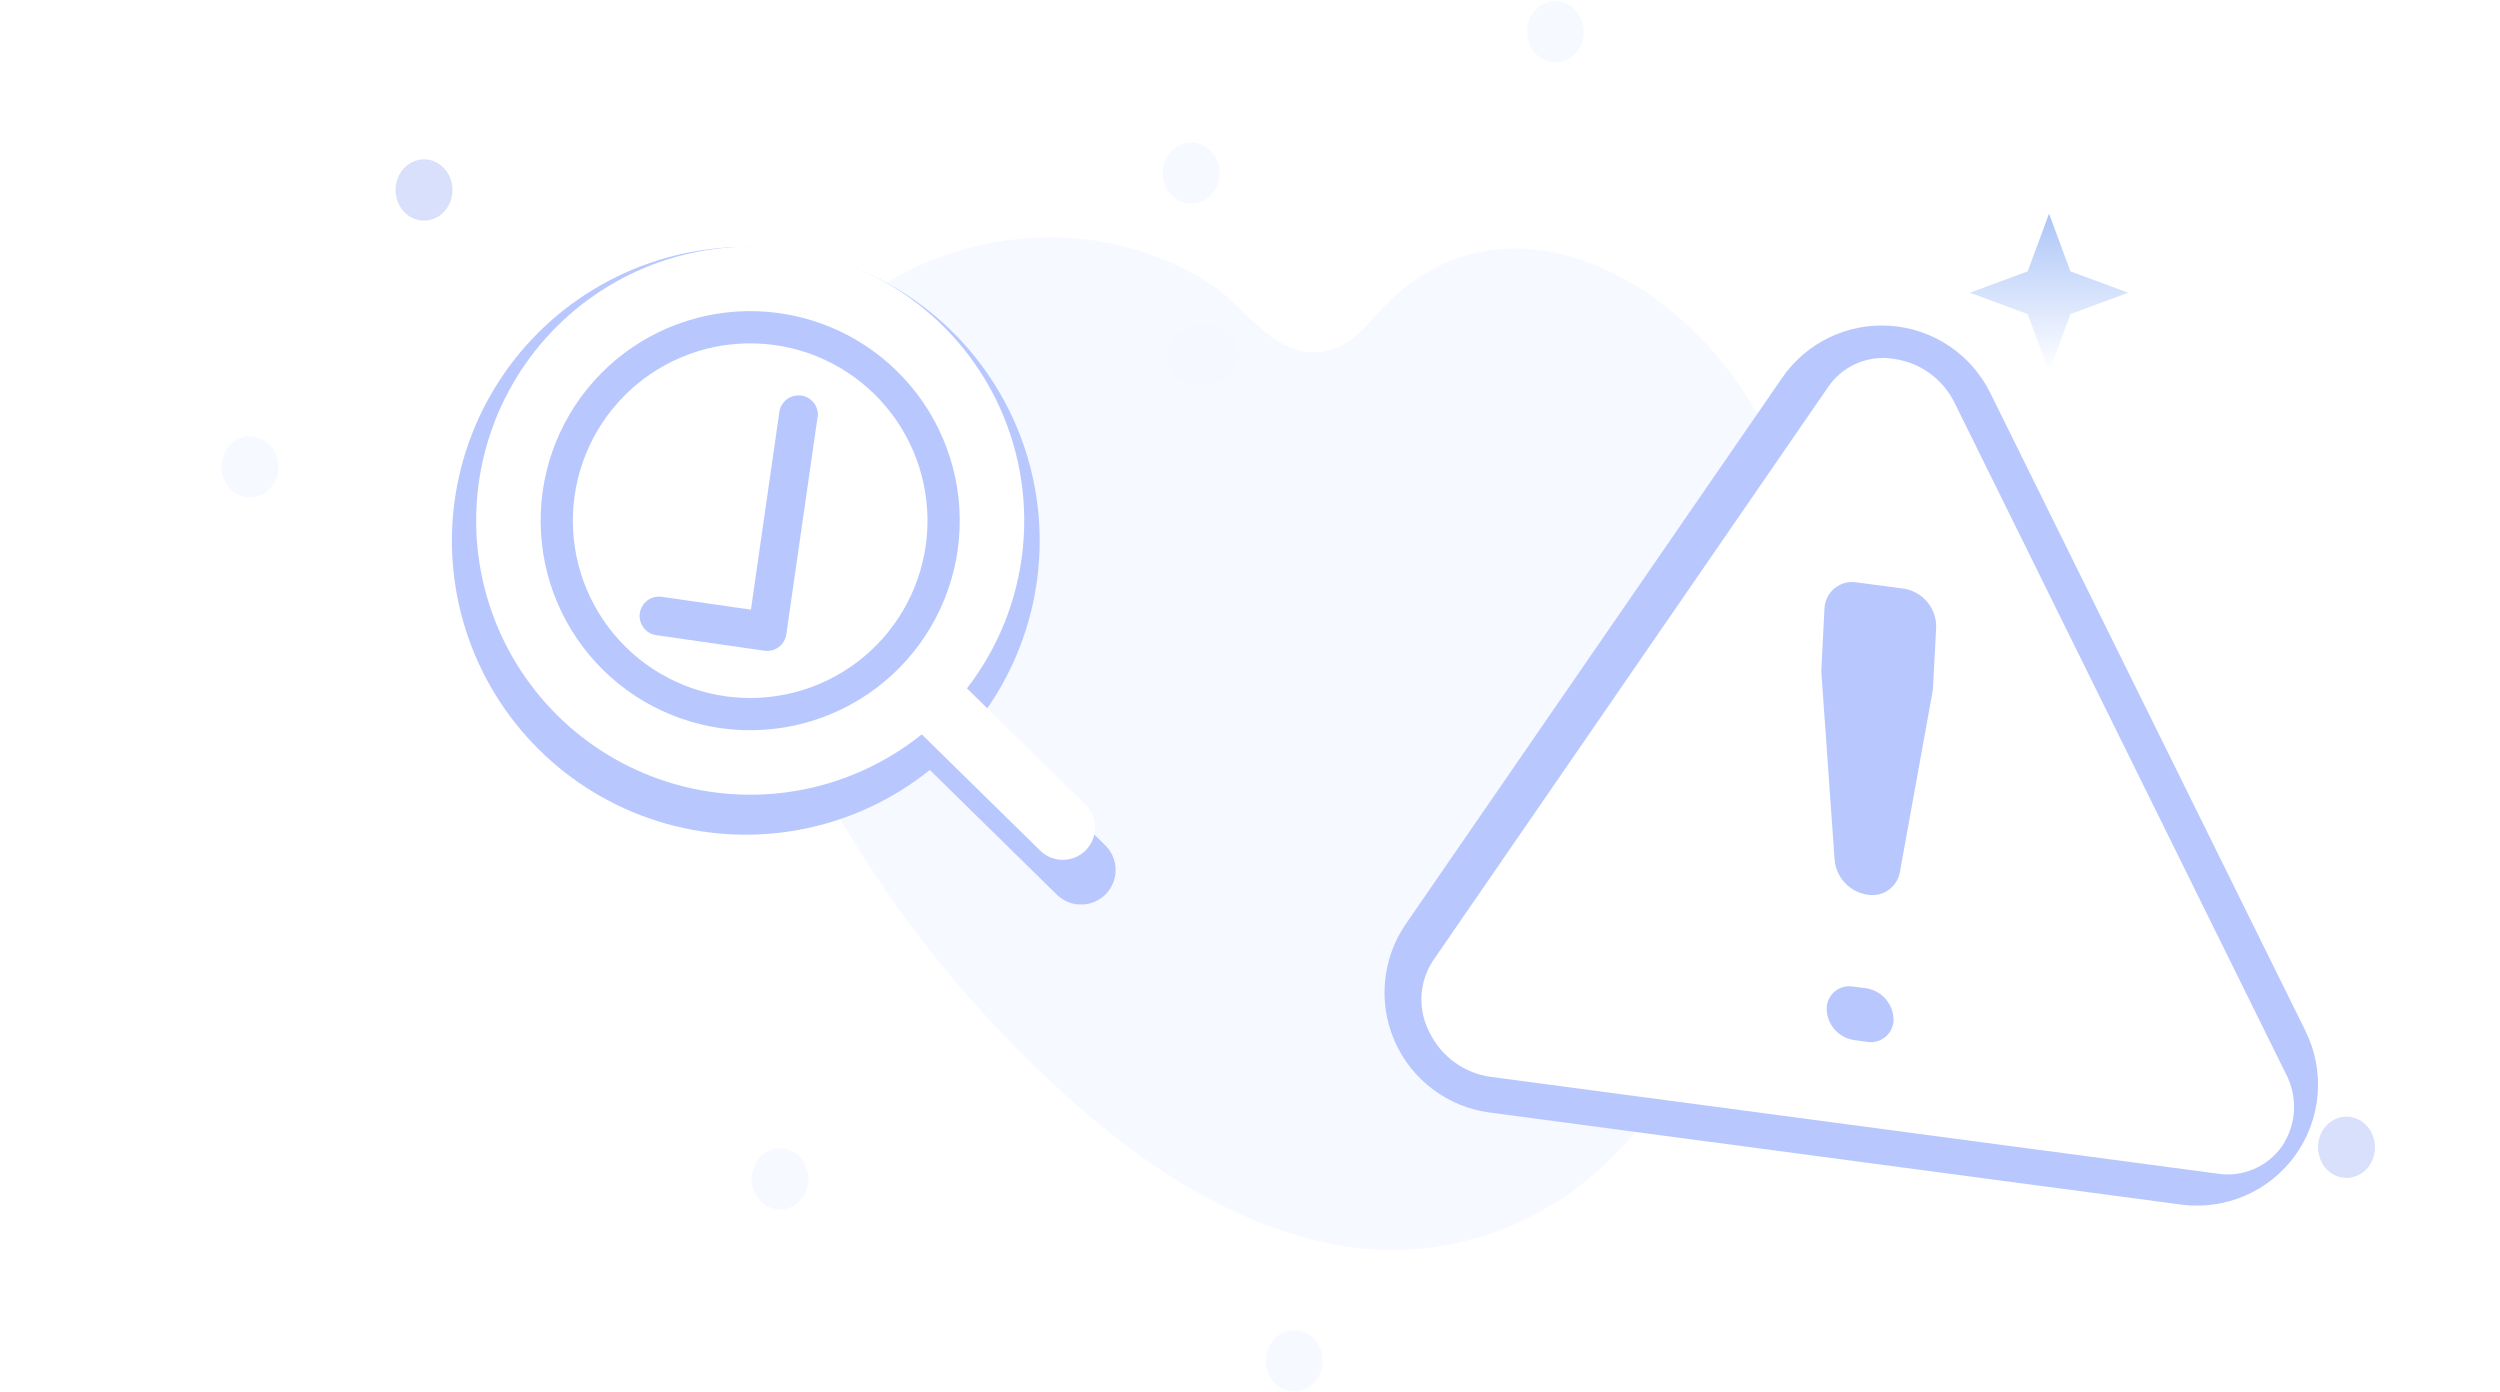
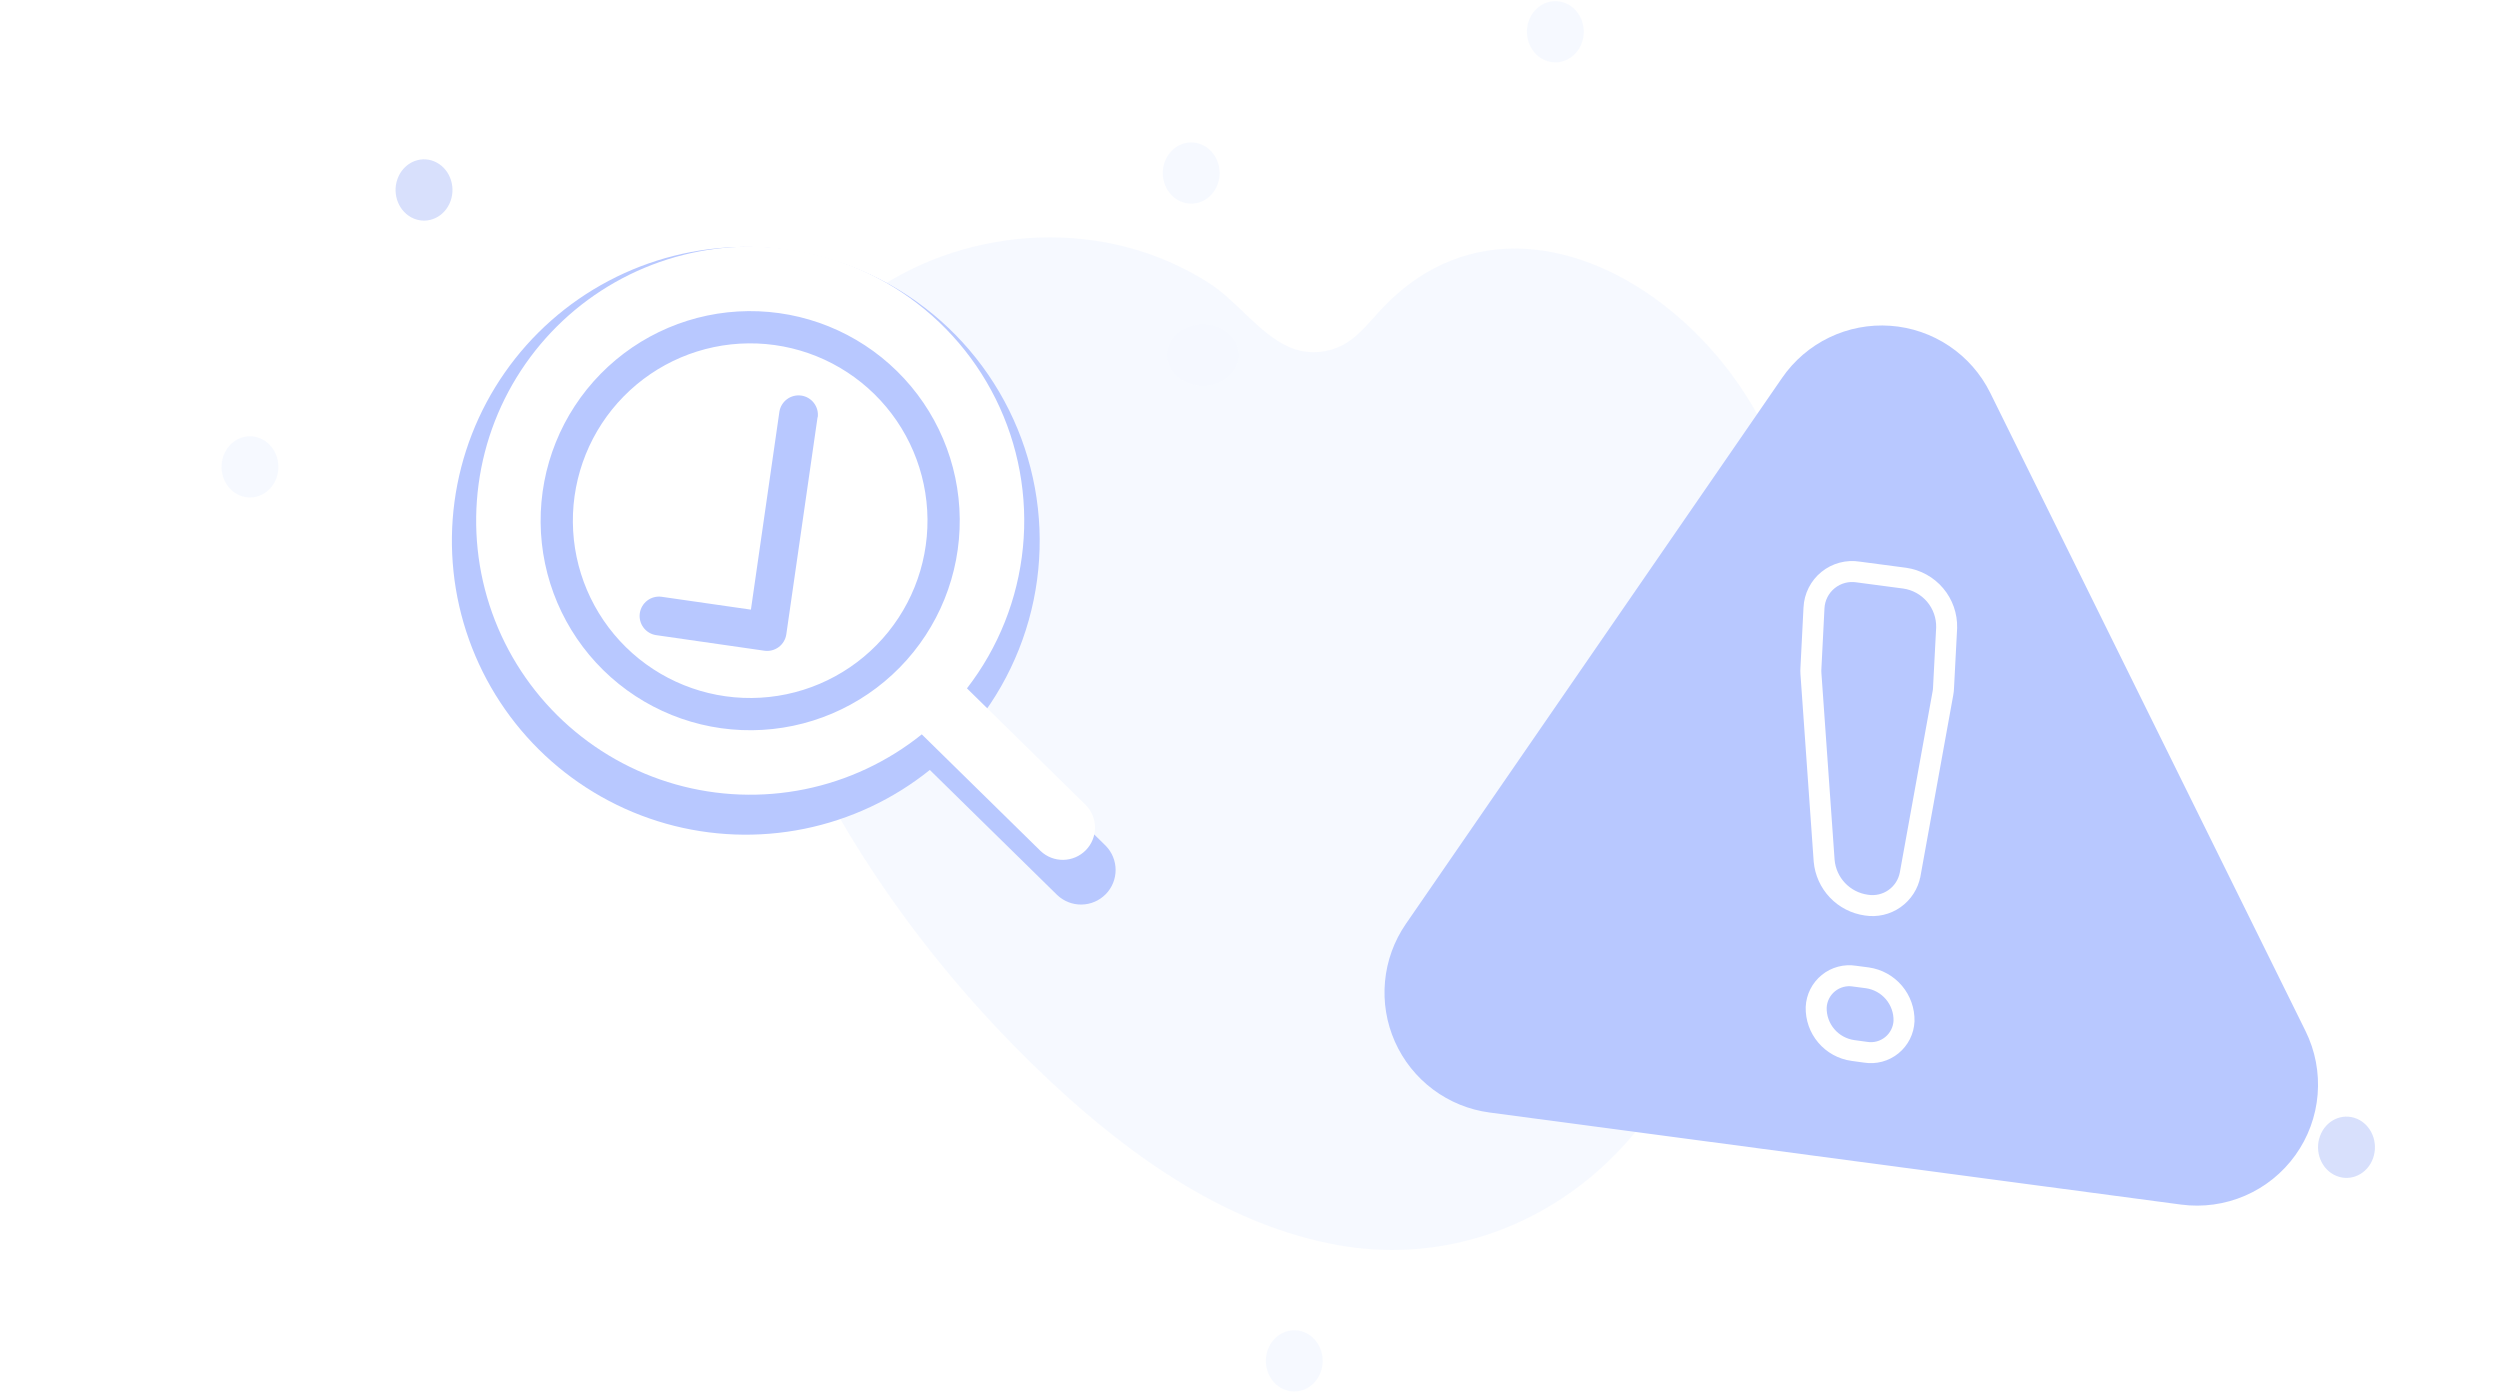
<svg xmlns="http://www.w3.org/2000/svg" width="316" height="176" viewBox="0 0 316 176" fill="none">
-   <rect width="316" height="176" fill="white" />
  <g opacity="0.16">
    <path d="M156.253 46.27C155.353 48.265 152.739 49.256 150.414 48.485C148.089 47.713 146.933 45.471 147.833 43.476C148.732 41.481 151.346 40.49 153.671 41.262C155.997 42.034 157.152 44.276 156.253 46.27Z" fill="#6597FF" fill-opacity="0.13" />
    <path d="M201.823 148.141C208.776 142.08 214.515 132.849 216.164 123.249C217.875 113.289 216.253 103.378 219.708 93.526C221.685 87.892 224.817 82.733 226.215 76.902C232.822 49.349 196.245 16.379 174.792 38.879C173.321 40.422 172.009 42.196 170.239 43.313C168.032 44.705 165.213 44.9 162.86 43.824C159.066 42.088 156.362 38.03 152.792 35.754C149.559 33.694 146.053 32.183 142.405 31.23C135.164 29.339 127.437 29.662 120.31 31.965C106.074 36.565 95.04 49.278 94.052 65.632C93.468 75.31 96.749 84.787 100.859 93.412C108.719 109.911 119.791 124.541 132.778 136.699C143.271 146.523 155.468 154.962 169.177 157.397C181.297 159.55 193.022 155.814 201.823 148.141Z" fill="#6597FF" fill-opacity="0.35" />
    <path d="M153.922 23.27C153.206 25.265 151.124 26.256 149.272 25.485C147.42 24.713 146.499 22.471 147.216 20.476C147.932 18.482 150.014 17.49 151.866 18.262C153.719 19.034 154.639 21.276 153.922 23.27Z" fill="#6597FF" fill-opacity="0.35" />
-     <path d="M101.95 150.411C101.233 152.406 99.151 153.397 97.299 152.625C95.447 151.854 94.527 149.611 95.243 147.617C95.96 145.622 98.042 144.631 99.894 145.402C101.746 146.174 102.666 148.417 101.95 150.411Z" fill="#6597FF" fill-opacity="0.35" />
    <path d="M34.95 60.411C34.233 62.406 32.151 63.397 30.299 62.625C28.447 61.854 27.527 59.611 28.243 57.617C28.96 55.622 31.042 54.631 32.894 55.403C34.746 56.174 35.666 58.417 34.95 60.411Z" fill="#6597FF" fill-opacity="0.35" />
    <path d="M299.95 146.411C299.233 148.406 297.151 149.397 295.299 148.625C293.447 147.854 292.527 145.611 293.243 143.617C293.96 141.622 296.042 140.631 297.894 141.402C299.746 142.174 300.666 144.417 299.95 146.411Z" fill="#0439EF" />
    <path d="M56.95 25.411C56.233 27.406 54.151 28.397 52.299 27.625C50.447 26.854 49.527 24.611 50.243 22.617C50.96 20.622 53.042 19.631 54.894 20.402C56.746 21.174 57.666 23.417 56.95 25.411Z" fill="#0439EF" />
    <path d="M199.95 5.411C199.233 7.406 197.151 8.397 195.299 7.625C193.447 6.854 192.527 4.611 193.243 2.617C193.96 0.622 196.042 -0.369 197.894 0.402C199.746 1.174 200.666 3.417 199.95 5.411Z" fill="#6597FF" fill-opacity="0.35" />
    <path d="M166.95 173.411C166.233 175.406 164.151 176.397 162.299 175.625C160.447 174.854 159.527 172.611 160.243 170.617C160.96 168.622 163.042 167.631 164.894 168.402C166.746 169.174 167.666 171.417 166.95 173.411Z" fill="#6597FF" fill-opacity="0.35" />
  </g>
  <path d="M225.247 47.779L177.7 116.783C176.215 118.939 175.308 121.439 175.066 124.045C174.823 126.651 175.254 129.276 176.316 131.668C177.379 134.06 179.037 136.14 181.133 137.708C183.229 139.276 185.692 140.279 188.287 140.623L275.686 152.259C278.435 152.625 281.232 152.237 283.777 151.136C286.322 150.036 288.52 148.264 290.136 146.01C291.751 143.756 292.724 141.106 292.949 138.342C293.175 135.578 292.645 132.805 291.416 130.319L251.563 49.65C250.38 47.261 248.593 45.221 246.379 43.736C244.165 42.25 241.601 41.368 238.941 41.179C236.281 40.99 233.618 41.499 231.216 42.657C228.814 43.815 226.756 45.58 225.247 47.779Z" fill="#B8C8FF" />
-   <path d="M188.445 136.117C186.791 135.892 185.217 135.262 183.866 134.281C182.514 133.301 181.426 132.002 180.697 130.5C179.947 129.079 179.594 127.483 179.676 125.878C179.758 124.274 180.272 122.721 181.163 121.385L231.126 48.843C232.03 47.548 233.279 46.535 234.732 45.918C236.184 45.301 237.781 45.106 239.34 45.355C240.995 45.578 242.569 46.208 243.921 47.188C245.273 48.169 246.361 49.469 247.087 50.973L288.936 135.731C289.687 137.151 290.04 138.748 289.958 140.352C289.876 141.957 289.362 143.509 288.471 144.846C287.569 146.142 286.321 147.158 284.868 147.777C283.415 148.396 281.817 148.592 280.257 148.343L188.445 136.117Z" fill="white" />
  <path d="M234.884 72.302L234.904 72.306L234.923 72.308L240.753 73.08C242.253 73.293 243.622 74.05 244.6 75.207C245.576 76.361 246.094 77.833 246.057 79.344L245.662 86.935L245.661 86.947L245.661 86.958C245.654 87.169 245.631 87.38 245.593 87.588L245.592 87.591L241.443 110.517C241.442 110.519 241.442 110.52 241.442 110.522C241.208 111.761 240.499 112.86 239.467 113.586C238.434 114.313 237.159 114.607 235.912 114.407L235.9 114.405L235.888 114.403C234.499 114.206 233.217 113.544 232.252 112.526C231.289 111.51 230.698 110.198 230.573 108.805L228.9 85.118L228.9 85.116C228.885 84.906 228.885 84.694 228.9 84.484L228.901 84.47L228.901 84.456L229.288 76.837L229.288 76.837L229.288 76.834C229.321 76.155 229.497 75.49 229.804 74.884C230.111 74.278 230.543 73.743 231.072 73.315C231.6 72.888 232.213 72.576 232.87 72.402C233.527 72.227 234.213 72.193 234.884 72.302ZM234.418 123.385L234.438 123.389L234.459 123.391L236.037 123.598C237.345 123.785 238.54 124.445 239.393 125.454C240.246 126.461 240.699 127.745 240.668 129.064C240.64 129.65 240.489 130.224 240.225 130.749C239.959 131.277 239.585 131.743 239.126 132.116C238.668 132.489 238.136 132.761 237.565 132.914C236.994 133.067 236.397 133.097 235.813 133.003L235.798 133.001L235.783 132.999L234.201 132.781C234.2 132.781 234.2 132.781 234.199 132.781C232.89 132.598 231.695 131.939 230.841 130.931C229.988 129.925 229.535 128.641 229.566 127.324C229.593 126.737 229.743 126.162 230.006 125.637C230.272 125.109 230.646 124.643 231.104 124.269C231.563 123.896 232.095 123.624 232.666 123.472C233.237 123.32 233.834 123.29 234.418 123.385Z" fill="#B8C8FF" stroke="white" stroke-width="2.652" />
  <path d="M93.926 31.207C100.901 31.143 107.753 33.044 113.699 36.692C119.644 40.34 124.442 45.589 127.543 51.836C130.645 58.084 131.925 65.079 131.237 72.02C130.549 78.961 127.921 85.569 123.653 91.086L139.759 106.901C140.563 107.718 141.014 108.818 141.014 109.963C141.015 111.109 140.565 112.21 139.762 113.028C138.959 113.845 137.867 114.315 136.721 114.335C135.576 114.356 134.468 113.925 133.636 113.137L117.53 97.322C112.911 101.031 107.472 103.582 101.666 104.761C95.861 105.941 89.858 105.715 84.158 104.103C78.457 102.49 73.225 99.538 68.898 95.493C64.571 91.447 61.274 86.425 59.282 80.846C57.29 75.267 56.662 69.293 57.448 63.421C58.235 57.55 60.415 51.952 63.805 47.094C67.195 42.236 71.698 38.26 76.938 35.496C82.178 32.732 88.003 31.262 93.926 31.207ZM94.046 44.319C100.421 44.26 106.558 46.737 111.107 51.203C115.656 55.67 118.245 61.761 118.303 68.136C118.361 74.511 115.885 80.648 111.418 85.197C106.951 89.746 100.861 92.334 94.486 92.393C88.111 92.451 81.974 89.974 77.424 85.508C72.875 81.041 70.287 74.95 70.229 68.575C70.171 62.2 72.647 56.063 77.114 51.514C81.58 46.965 87.671 44.377 94.046 44.319Z" fill="#B8C8FF" />
  <path d="M94.506 31.176C101.01 31.116 107.399 32.888 112.942 36.29C118.486 39.691 122.959 44.585 125.851 50.411C128.743 56.236 129.937 62.758 129.295 69.23C128.654 75.703 126.203 81.863 122.224 87.008L137.242 101.754C137.991 102.516 138.411 103.541 138.412 104.61C138.412 105.678 137.993 106.704 137.244 107.467C136.496 108.229 135.478 108.667 134.409 108.686C133.341 108.705 132.308 108.304 131.532 107.569L116.514 92.823C112.207 96.281 107.136 98.659 101.723 99.759C96.31 100.859 90.713 100.649 85.397 99.145C80.082 97.642 75.204 94.889 71.169 91.117C67.134 87.344 64.06 82.662 62.203 77.46C60.346 72.258 59.76 66.687 60.493 61.213C61.227 55.738 63.259 50.518 66.42 45.989C69.582 41.459 73.78 37.751 78.666 35.175C83.552 32.598 88.983 31.227 94.506 31.176ZM94.581 39.326C87.556 39.39 80.844 42.242 75.922 47.255C71 52.268 68.271 59.031 68.335 66.056C68.399 73.081 71.251 79.792 76.264 84.715C81.277 89.636 88.04 92.366 95.065 92.301C102.09 92.237 108.802 89.385 113.724 84.372C118.646 79.359 121.375 72.596 121.311 65.571C121.246 58.546 118.394 51.835 113.381 46.913C108.368 41.991 101.606 39.261 94.581 39.326ZM94.618 43.401C100.562 43.346 106.284 45.656 110.526 49.82C114.768 53.985 117.181 59.664 117.235 65.609C117.29 71.553 114.981 77.275 110.816 81.517C106.651 85.758 100.972 88.172 95.028 88.226C89.083 88.281 83.361 85.971 79.119 81.807C74.878 77.642 72.464 71.963 72.41 66.018C72.356 60.074 74.665 54.352 78.83 50.11C82.994 45.868 88.674 43.455 94.618 43.401Z" fill="white" />
  <path d="M103.364 52.732C103.445 52.095 103.272 51.452 102.882 50.941C102.493 50.43 101.919 50.093 101.284 50.001C100.648 49.91 100.002 50.072 99.484 50.452C98.967 50.832 98.62 51.4 98.517 52.034L94.916 77.058L83.604 75.43C82.967 75.349 82.323 75.522 81.813 75.912C81.302 76.301 80.965 76.875 80.873 77.51C80.782 78.146 80.943 78.792 81.324 79.309C81.704 79.827 82.272 80.174 82.906 80.277L96.618 82.25C97.26 82.343 97.913 82.176 98.433 81.787C98.953 81.398 99.297 80.818 99.39 80.175L103.337 52.752L103.364 52.732Z" fill="#B8C8FF" />
-   <path d="M259 27L261.701 34.299L269 37L261.701 39.701L259 47L256.299 39.701L249 37L256.299 34.299L259 27Z" fill="url(#paint0_linear_4822_53506)" />
  <defs>
    <linearGradient id="paint0_linear_4822_53506" x1="259" y1="27" x2="259" y2="47" gradientUnits="userSpaceOnUse">
      <stop stop-color="#ACC5F8" />
      <stop offset="1" stop-color="white" />
    </linearGradient>
  </defs>
</svg>